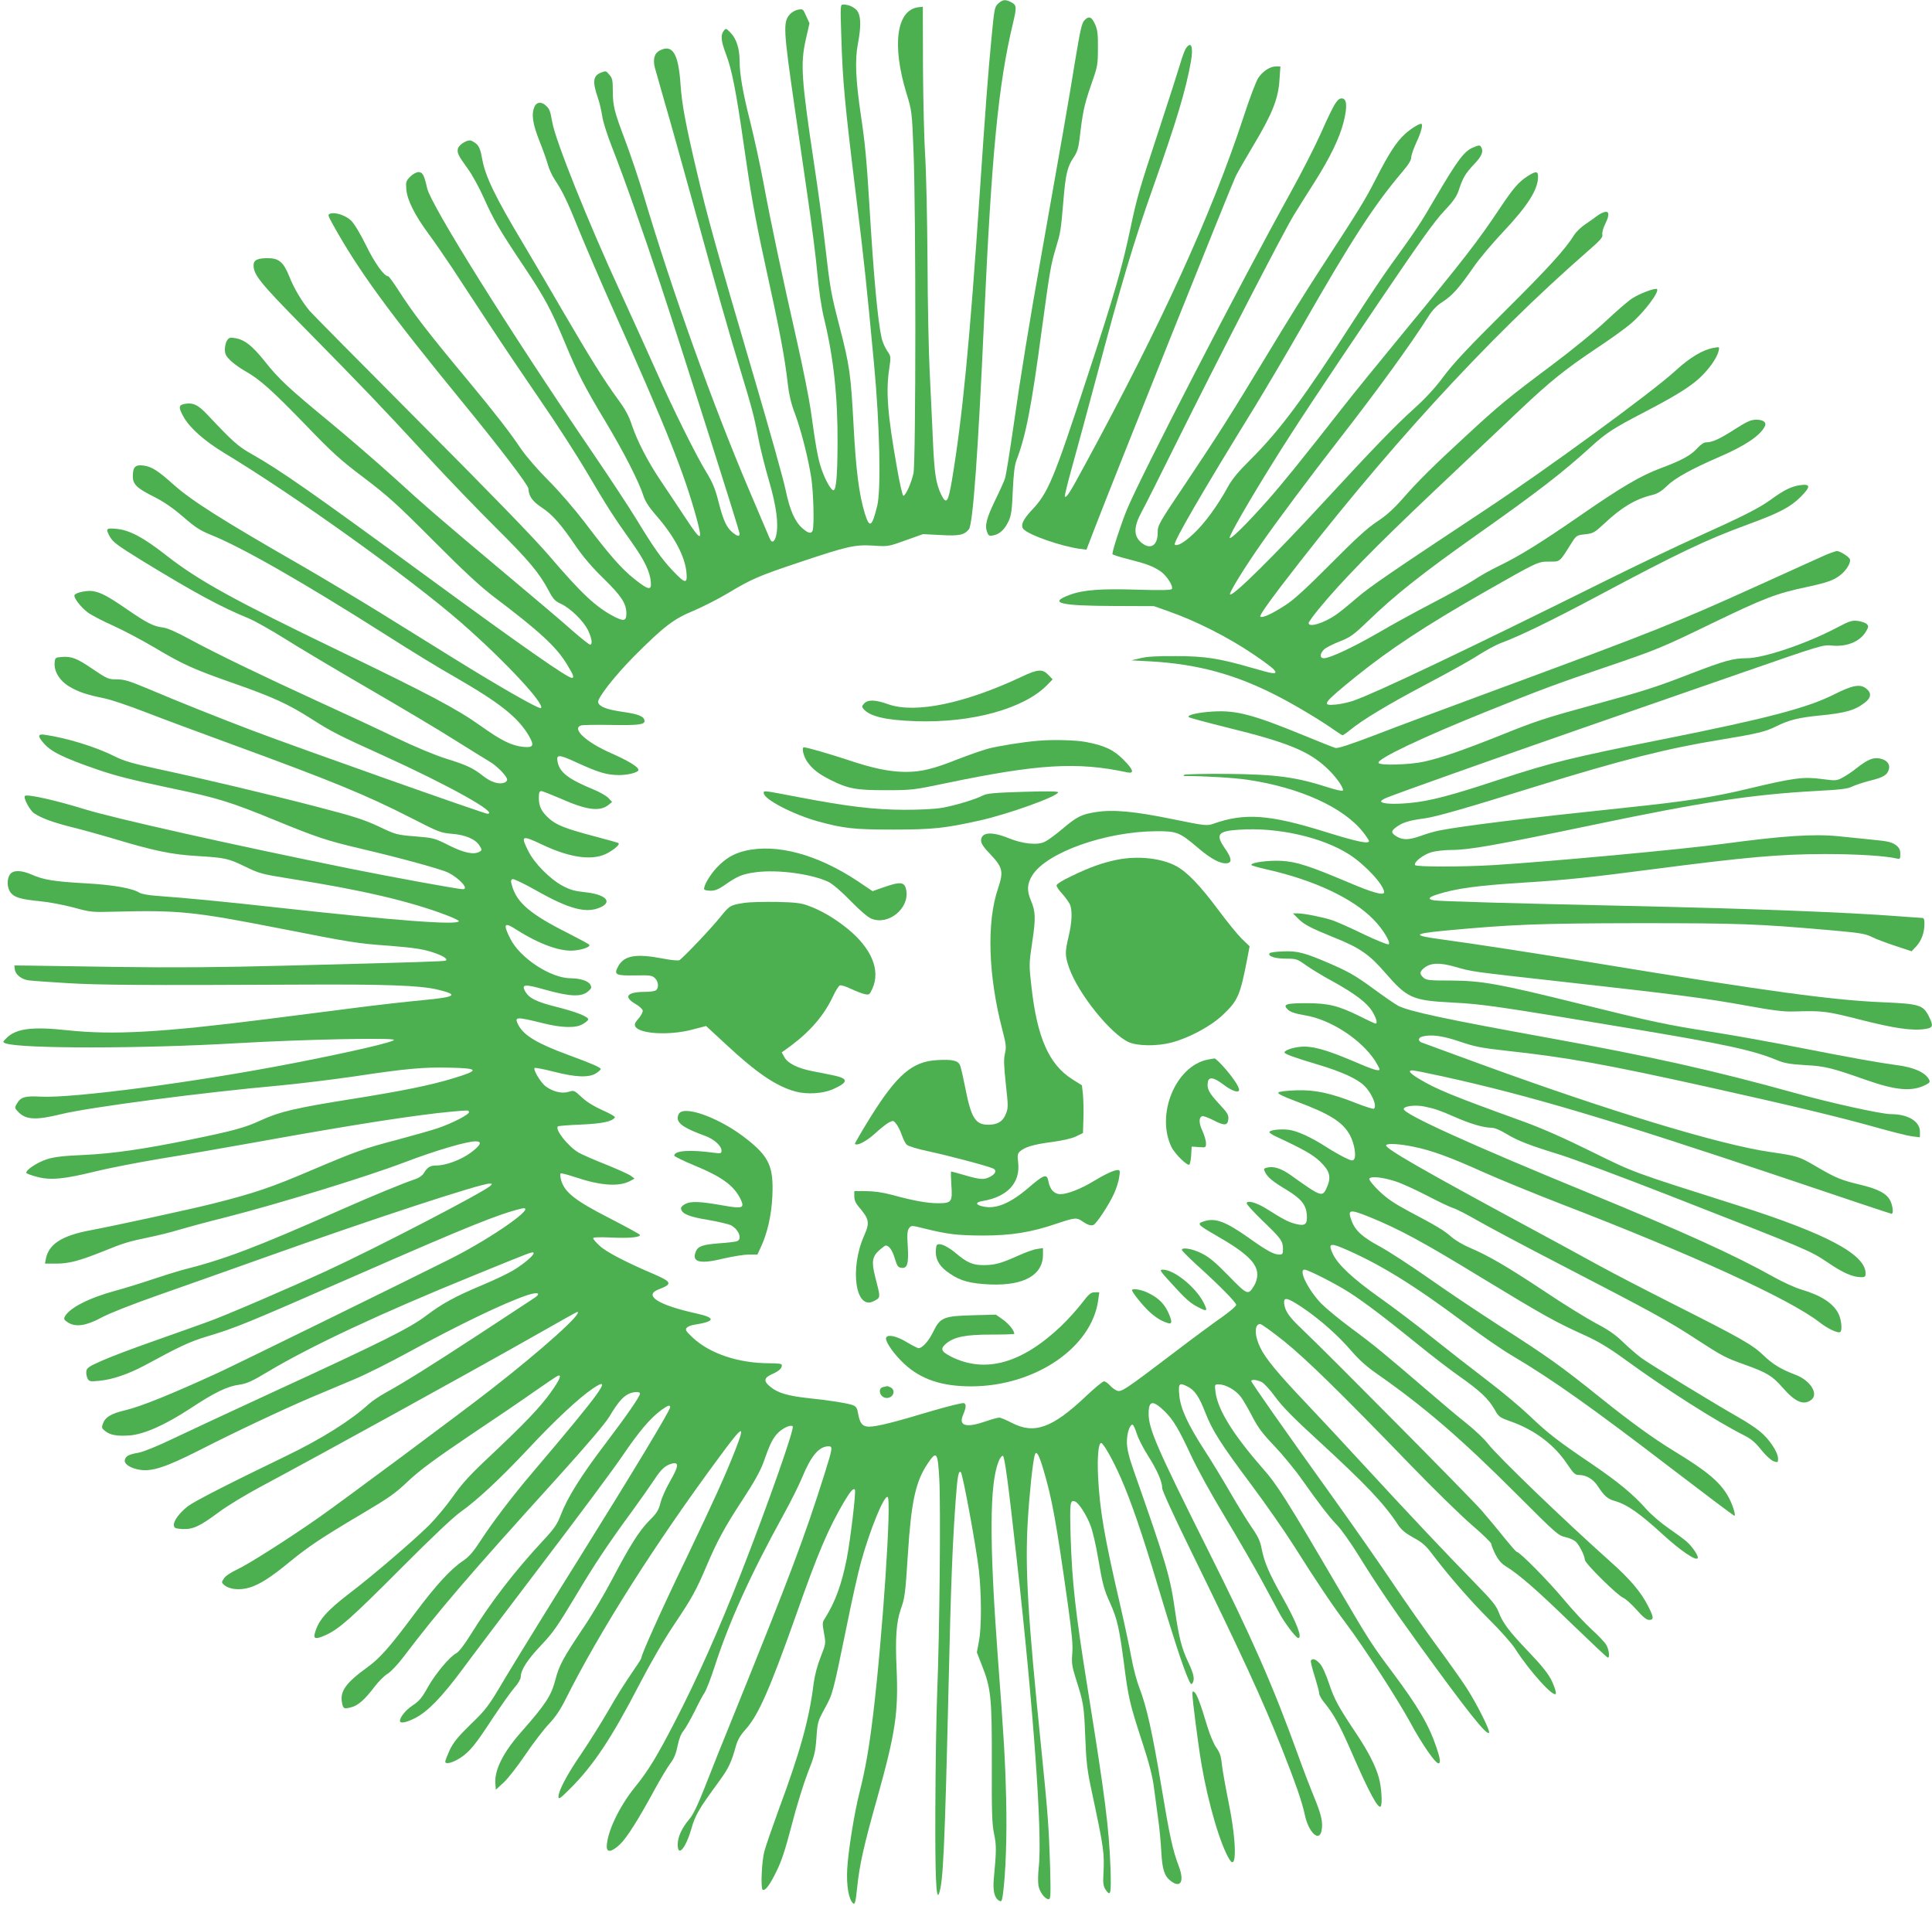
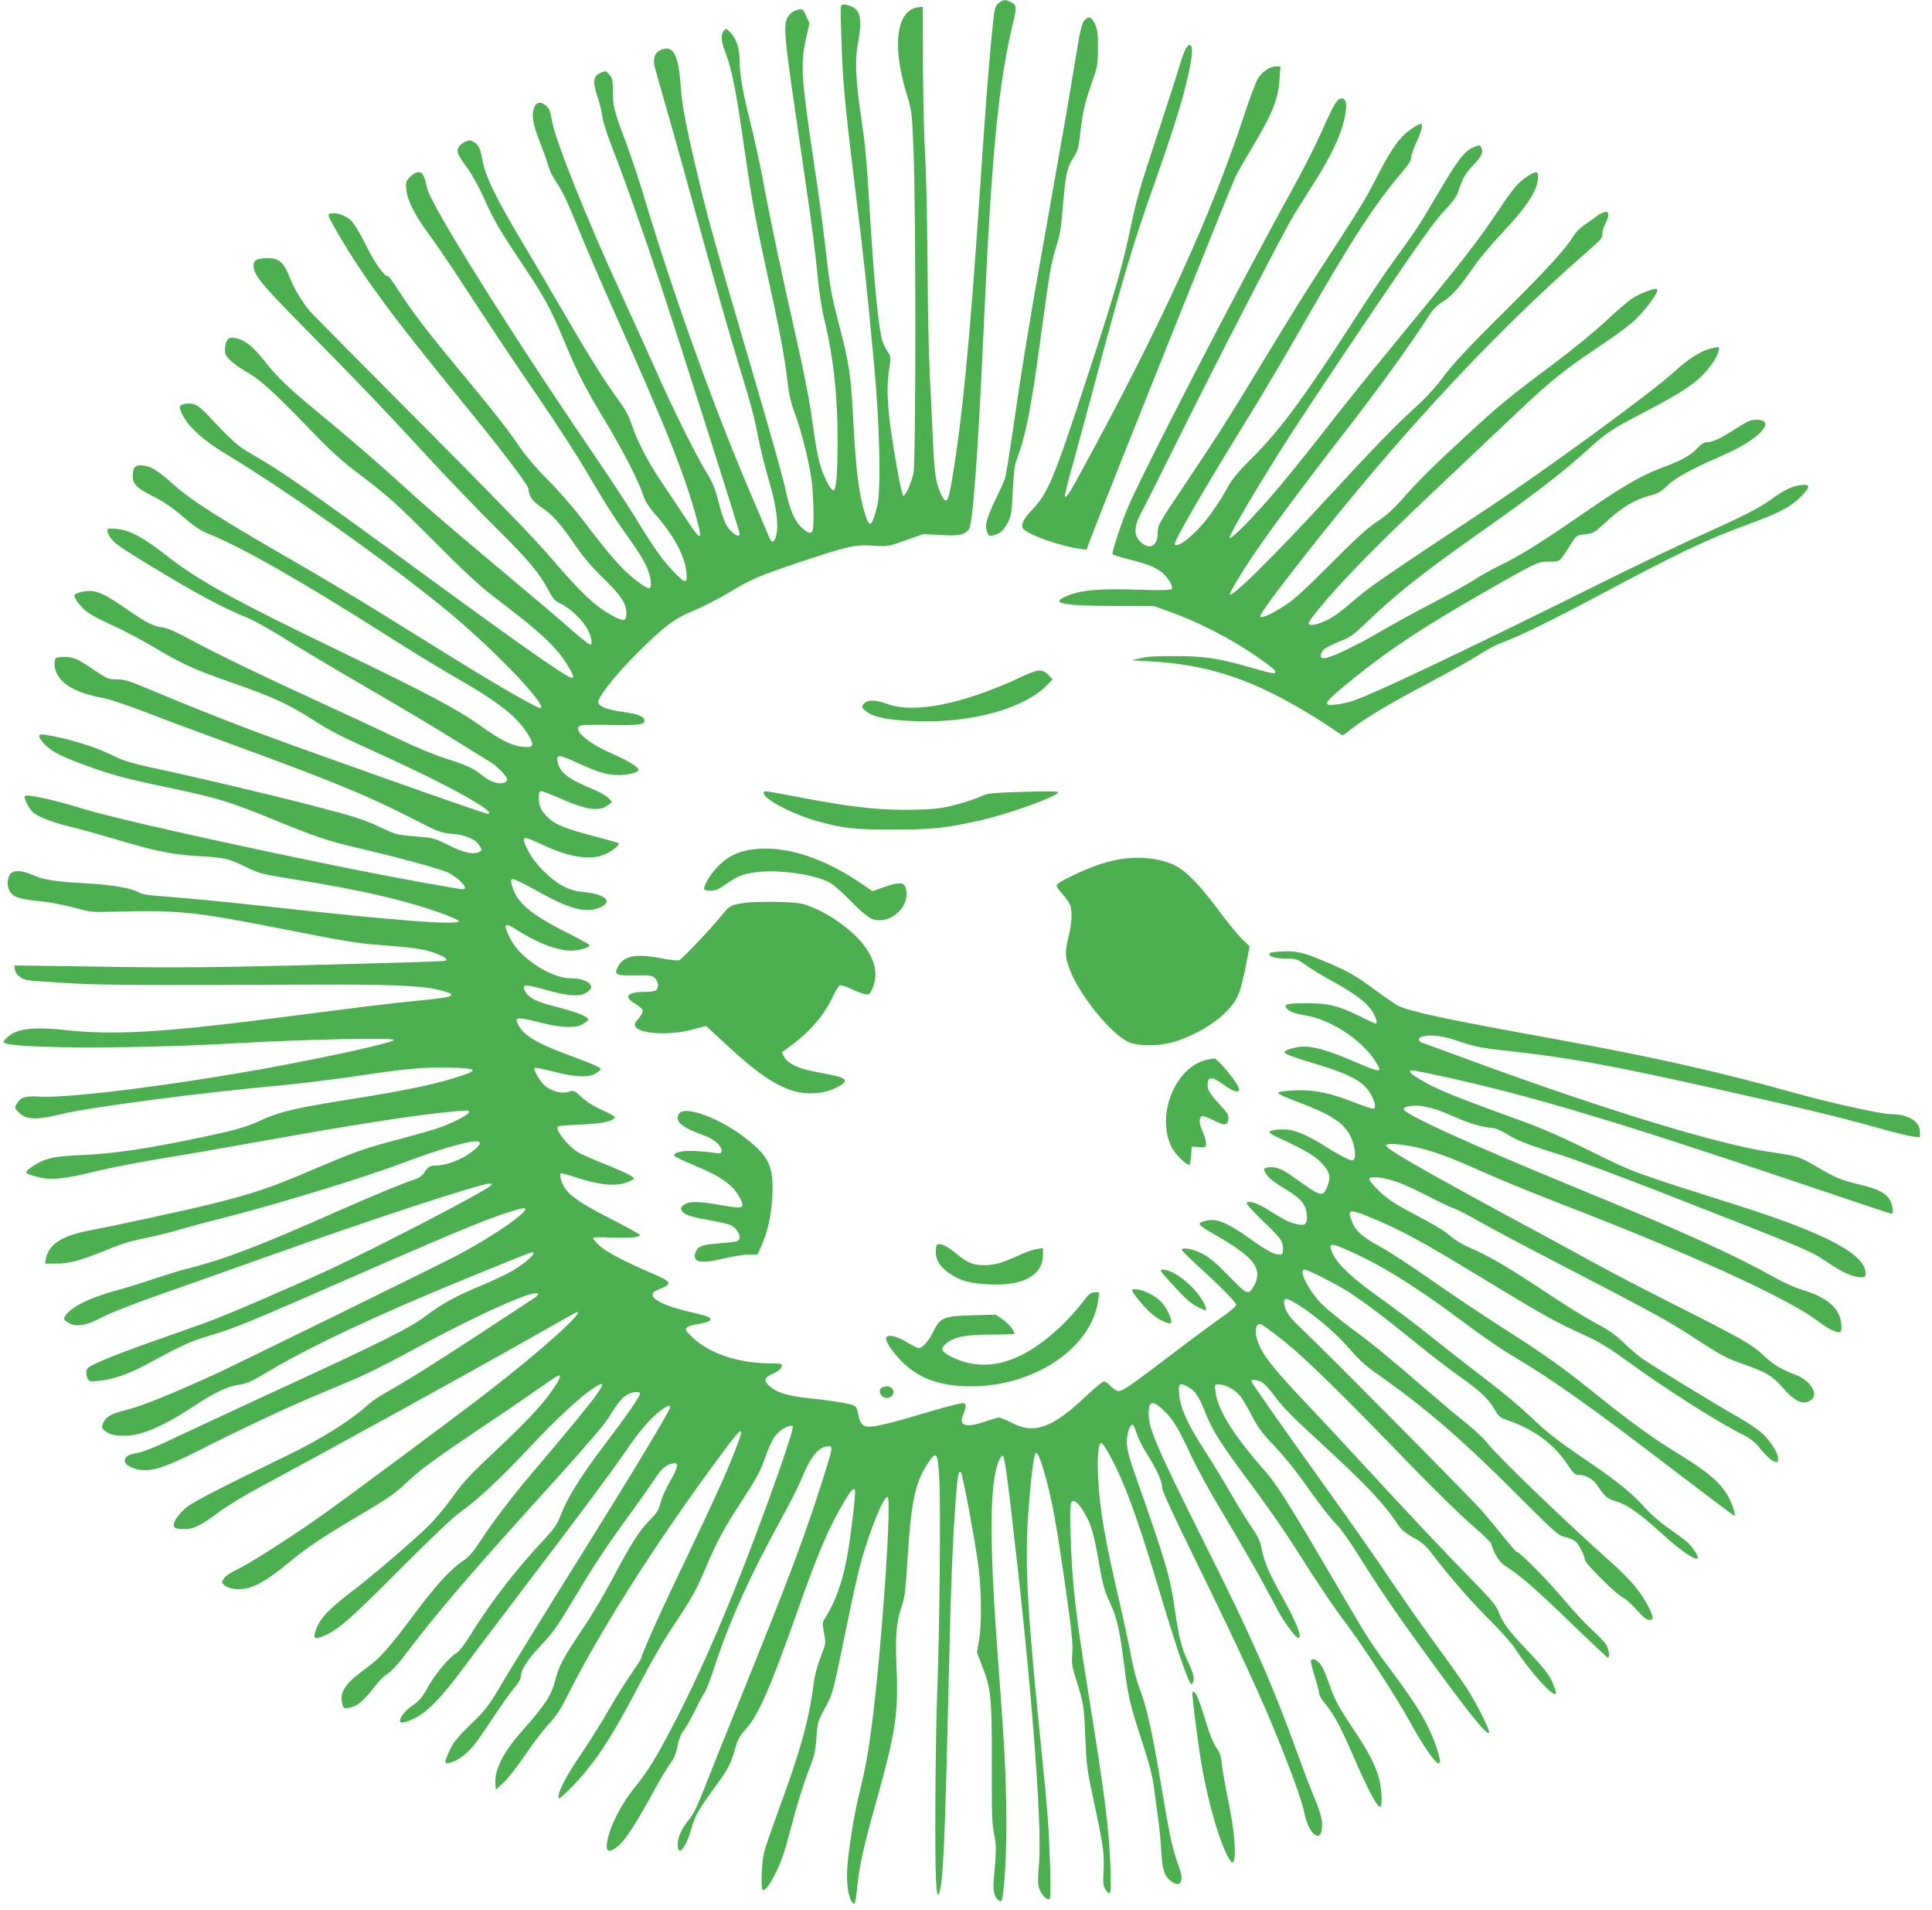
<svg xmlns="http://www.w3.org/2000/svg" version="1.0" width="1280pt" height="1265pt" viewBox="0 0 1280 1265" preserveAspectRatio="xMidYMid meet">
  <g transform="translate(0,1265) scale(0.1,-0.1)" fill="#4caf50" stroke="none">
    <path d="M6615 12628 c-25 -22 -27 -31 -45 -218 -24 -246 -42 -488 -80 -1055 -65 -967 -114 -1473 -183 -1885 -25 -148 -37 -165 -71 -97 -36 75 -46 142 -56 377 -6 129 -15 330 -21 445 -6 116 -13 444 -14 730 -2 286 -9 601 -16 700 -6 99 -13 360 -14 580 l-1 400 -30 -3 c-144 -18 -176 -249 -79 -568 36 -117 37 -123 47 -379 17 -405 16 -2065 0 -2140 -15 -67 -52 -148 -67 -149 -5 0 -25 83 -42 184 -63 355 -75 509 -51 662 11 76 11 78 -15 115 -14 21 -30 58 -36 83 -26 117 -53 411 -81 880 -18 297 -29 415 -56 593 -35 237 -41 370 -20 478 20 106 20 172 1 208 -14 28 -58 51 -98 51 -20 0 -20 -4 -13 -217 9 -295 22 -435 101 -1078 49 -394 68 -577 116 -1090 37 -390 47 -829 21 -935 -35 -142 -51 -152 -82 -52 -39 128 -59 285 -75 587 -18 336 -26 395 -95 660 -56 218 -60 241 -95 545 -14 124 -46 356 -70 515 -86 572 -93 672 -56 835 l24 106 -22 48 c-20 46 -22 48 -53 42 -18 -3 -43 -17 -55 -31 -46 -52 -43 -100 33 -625 25 -168 64 -440 88 -605 24 -165 52 -383 61 -485 11 -117 27 -229 46 -305 62 -256 90 -517 88 -824 -1 -212 -9 -303 -26 -308 -15 -5 -56 67 -82 145 -22 64 -36 142 -70 387 -11 77 -52 282 -91 455 -101 446 -172 781 -220 1040 -23 124 -64 311 -90 415 -47 184 -70 314 -70 402 0 78 -20 143 -56 182 -33 35 -35 35 -49 17 -22 -29 -18 -68 15 -155 38 -98 68 -252 115 -581 48 -338 76 -496 141 -795 99 -449 134 -633 154 -814 7 -62 22 -127 45 -186 43 -115 90 -301 110 -431 15 -99 20 -318 9 -348 -9 -24 -29 -19 -68 15 -50 44 -83 119 -111 253 -13 65 -105 393 -204 729 -261 888 -312 1071 -385 1382 -73 309 -98 442 -107 572 -14 209 -53 273 -139 228 -34 -18 -45 -55 -32 -111 6 -21 35 -124 65 -229 31 -104 117 -413 192 -685 158 -576 236 -847 310 -1090 74 -243 92 -309 119 -451 13 -68 45 -196 71 -284 49 -168 64 -285 48 -359 -10 -46 -29 -57 -43 -24 -5 13 -64 151 -131 308 -246 577 -513 1322 -704 1964 -31 104 -85 264 -119 355 -77 204 -86 239 -86 340 0 69 -3 84 -23 106 -22 27 -23 27 -60 12 -48 -21 -52 -60 -16 -165 11 -31 24 -86 29 -122 5 -36 33 -123 61 -195 83 -211 209 -567 327 -925 149 -452 522 -1626 522 -1645 0 -20 -12 -19 -43 5 -42 33 -64 79 -95 200 -23 92 -40 132 -81 200 -69 112 -225 426 -335 675 -49 110 -153 340 -232 512 -217 470 -433 1009 -455 1133 -14 78 -18 88 -42 110 -29 28 -61 25 -75 -5 -23 -50 -14 -112 32 -229 25 -62 50 -134 57 -160 7 -27 28 -72 47 -100 50 -75 81 -140 162 -340 40 -98 131 -310 202 -470 377 -843 491 -1129 574 -1433 41 -153 30 -152 -73 4 -50 76 -123 185 -162 243 -87 128 -159 268 -195 375 -19 59 -44 105 -92 170 -92 126 -188 280 -357 570 -80 138 -204 349 -276 470 -177 295 -245 436 -265 545 -12 68 -21 90 -41 108 -15 12 -33 22 -41 22 -29 0 -74 -31 -80 -54 -7 -29 2 -46 66 -135 27 -36 74 -122 105 -191 68 -151 102 -210 266 -455 140 -210 179 -283 273 -508 86 -206 128 -287 269 -522 120 -200 220 -395 251 -492 11 -34 37 -74 77 -120 123 -139 197 -276 207 -385 7 -78 -8 -76 -91 12 -73 77 -126 152 -244 346 -44 72 -174 270 -290 440 -549 805 -1068 1635 -1093 1747 -20 88 -30 107 -57 107 -14 0 -38 -13 -55 -30 -28 -29 -30 -35 -26 -85 6 -70 55 -169 148 -295 39 -52 109 -155 158 -228 48 -73 157 -240 243 -370 85 -130 238 -356 338 -502 101 -146 242 -364 313 -485 134 -227 171 -285 301 -468 78 -111 114 -186 119 -253 5 -57 -16 -53 -108 20 -90 72 -164 157 -334 381 -66 86 -166 202 -237 273 -72 72 -147 159 -182 210 -76 113 -172 236 -351 452 -273 328 -362 444 -464 603 -31 48 -60 87 -64 87 -27 0 -90 88 -147 205 -38 78 -78 143 -98 163 -36 35 -104 58 -139 47 -18 -6 -16 -11 18 -73 170 -306 368 -577 863 -1182 241 -294 431 -543 432 -567 2 -49 26 -83 87 -124 72 -47 129 -112 230 -261 46 -67 109 -141 183 -212 117 -115 148 -163 149 -229 0 -49 -16 -54 -76 -24 -123 63 -217 150 -435 405 -103 120 -378 403 -855 882 -386 388 -716 721 -732 740 -52 62 -106 153 -135 228 -38 95 -69 122 -143 122 -69 0 -94 -13 -94 -47 0 -63 43 -117 335 -413 390 -396 506 -517 804 -840 139 -151 349 -369 466 -485 217 -215 288 -300 350 -417 30 -57 43 -70 80 -87 61 -27 149 -112 180 -174 26 -54 33 -97 14 -97 -6 0 -61 44 -123 98 -61 55 -253 217 -426 362 -420 352 -541 456 -760 656 -103 93 -287 252 -410 354 -276 227 -343 289 -437 408 -81 101 -131 141 -193 152 -35 6 -43 4 -55 -14 -8 -11 -15 -38 -15 -60 0 -32 7 -45 39 -76 21 -20 65 -51 97 -69 96 -54 179 -129 398 -355 179 -186 231 -233 389 -352 158 -120 218 -174 457 -414 201 -202 309 -302 399 -371 306 -231 419 -335 488 -451 43 -70 49 -88 31 -88 -29 0 -335 214 -943 659 -780 571 -987 716 -1182 826 -87 49 -124 83 -283 252 -68 73 -100 88 -160 77 -38 -8 -38 -25 -1 -90 41 -71 139 -157 266 -234 477 -288 1229 -827 1570 -1124 286 -250 556 -539 529 -566 -10 -10 -257 130 -589 336 -115 72 -334 207 -485 301 -151 93 -383 232 -515 308 -531 305 -725 428 -845 535 -103 92 -143 118 -197 126 -56 8 -73 -8 -73 -71 0 -53 26 -79 145 -138 61 -31 122 -73 188 -130 79 -69 114 -91 180 -118 206 -82 609 -312 1165 -665 150 -96 352 -220 450 -275 304 -175 423 -269 496 -393 38 -65 30 -80 -39 -73 -76 8 -145 42 -282 140 -156 111 -339 208 -928 492 -705 340 -938 468 -1153 636 -153 120 -244 168 -331 176 -67 6 -71 2 -47 -45 22 -42 49 -62 221 -168 342 -209 517 -304 698 -378 46 -19 157 -82 248 -139 90 -57 337 -204 549 -327 212 -123 468 -275 570 -340 102 -64 206 -128 231 -143 50 -28 119 -99 119 -121 0 -8 -9 -18 -21 -21 -36 -12 -87 5 -137 44 -68 54 -109 73 -247 116 -73 23 -204 77 -335 140 -118 57 -350 165 -515 240 -373 171 -669 314 -845 409 -92 50 -150 76 -183 80 -60 7 -107 31 -237 121 -121 83 -170 110 -222 119 -40 7 -113 -8 -124 -25 -9 -16 42 -83 92 -119 25 -17 99 -56 165 -85 66 -30 186 -93 267 -141 193 -115 264 -147 527 -239 263 -92 363 -138 514 -234 139 -89 183 -111 481 -246 430 -195 771 -385 689 -385 -21 0 -1250 435 -1554 550 -224 85 -492 192 -690 276 -129 54 -161 64 -211 64 -56 0 -63 3 -161 69 -105 72 -140 85 -208 79 -38 -3 -40 -5 -43 -38 -5 -58 34 -120 98 -158 61 -36 115 -54 233 -78 43 -9 162 -49 265 -89 103 -40 363 -137 577 -215 659 -241 890 -335 1191 -489 181 -93 195 -98 269 -104 89 -7 157 -36 183 -80 15 -24 15 -29 2 -37 -38 -24 -103 -11 -205 40 -97 49 -103 50 -225 60 -122 10 -128 12 -240 65 -96 45 -163 67 -406 130 -315 82 -766 189 -1074 255 -152 33 -211 50 -270 80 -126 63 -317 122 -463 143 -46 7 -49 -8 -10 -53 48 -58 131 -99 357 -177 125 -43 233 -70 508 -128 288 -60 380 -89 663 -205 283 -116 346 -137 565 -189 274 -64 546 -139 589 -161 76 -38 140 -110 98 -110 -31 0 -453 77 -747 136 -767 155 -1562 333 -1760 394 -186 58 -382 102 -395 88 -12 -12 32 -95 61 -115 48 -32 122 -60 254 -93 69 -17 184 -49 255 -70 281 -85 399 -110 570 -120 192 -12 204 -15 325 -73 88 -43 109 -48 290 -77 473 -74 794 -149 1038 -242 45 -17 82 -35 82 -39 0 -29 -411 2 -1215 91 -341 38 -593 62 -785 76 -52 3 -104 13 -115 20 -46 30 -174 53 -357 63 -211 12 -279 23 -356 57 -71 31 -125 32 -146 2 -22 -32 -20 -90 5 -121 25 -32 67 -44 198 -57 55 -5 153 -24 218 -41 112 -31 125 -32 263 -28 434 11 528 2 1105 -111 474 -93 507 -99 730 -115 149 -12 212 -21 273 -40 75 -24 113 -47 95 -58 -9 -5 -183 -11 -1048 -33 -459 -12 -750 -14 -1120 -9 -275 4 -543 8 -595 9 l-95 1 3 -25 c4 -36 45 -68 94 -74 24 -3 137 -11 253 -18 210 -13 504 -15 1540 -10 572 3 791 -5 910 -32 149 -35 129 -50 -95 -71 -96 -9 -294 -31 -440 -50 -146 -19 -407 -52 -580 -74 -711 -90 -1028 -108 -1336 -75 -232 25 -338 11 -401 -52 -26 -26 -26 -27 -6 -35 98 -36 903 -36 1533 1 434 25 1040 38 1040 22 0 -14 -287 -81 -680 -157 -645 -125 -1452 -231 -1663 -219 -102 6 -131 -3 -156 -48 -15 -25 -14 -29 9 -52 50 -54 118 -57 285 -16 183 45 927 143 1450 190 127 12 348 39 492 60 344 52 459 62 630 58 201 -4 204 -17 18 -73 -146 -44 -333 -82 -660 -134 -378 -60 -483 -85 -605 -141 -107 -50 -186 -71 -480 -131 -301 -61 -501 -90 -690 -99 -140 -6 -201 -13 -250 -29 -64 -20 -145 -75 -135 -91 3 -4 34 -16 70 -25 87 -24 178 -16 384 35 89 22 284 60 434 85 150 24 436 74 637 110 648 117 1064 181 1295 202 114 10 108 10 112 -3 5 -15 -112 -75 -207 -107 -41 -14 -161 -48 -266 -76 -222 -58 -279 -79 -560 -198 -275 -118 -390 -157 -669 -227 -134 -34 -660 -148 -805 -175 -188 -35 -277 -91 -296 -189 l-6 -32 75 0 c83 0 152 18 312 82 132 54 169 65 305 93 63 13 151 35 195 49 44 13 186 52 315 84 345 88 934 269 1180 363 208 79 412 139 471 139 46 0 35 -25 -32 -75 -65 -48 -165 -85 -228 -85 -41 0 -59 -11 -84 -52 -9 -15 -33 -31 -54 -38 -74 -24 -281 -109 -498 -205 -564 -250 -768 -327 -1050 -398 -33 -9 -121 -36 -195 -61 -74 -25 -187 -60 -250 -77 -170 -46 -300 -113 -330 -169 -9 -17 -6 -23 22 -41 51 -31 119 -21 221 34 47 26 202 87 367 145 157 55 490 173 740 262 695 248 1404 480 1463 480 19 0 19 -2 7 -14 -44 -42 -753 -410 -1082 -562 -259 -119 -681 -301 -798 -342 -63 -23 -224 -80 -357 -127 -134 -47 -287 -105 -340 -129 -84 -37 -98 -47 -101 -69 -2 -14 2 -36 8 -48 11 -20 17 -21 79 -15 86 8 191 44 300 102 234 127 295 155 401 188 212 64 247 79 1032 422 700 307 917 394 1061 428 123 29 -186 -190 -468 -332 -257 -129 -1433 -706 -1540 -755 -312 -143 -510 -223 -614 -248 -95 -22 -134 -46 -149 -89 -10 -26 -8 -32 15 -49 33 -27 79 -35 162 -29 94 7 235 69 401 178 162 107 245 147 325 158 49 7 84 22 190 86 288 172 750 388 1355 634 397 162 398 163 405 153 7 -12 -60 -70 -132 -114 -34 -21 -126 -65 -205 -98 -186 -78 -267 -123 -375 -204 -106 -81 -292 -174 -1008 -503 -275 -127 -576 -267 -670 -312 -97 -47 -193 -86 -225 -92 -68 -12 -86 -22 -93 -48 -7 -27 39 -57 102 -66 80 -12 172 19 386 127 255 130 551 269 745 352 85 36 216 91 290 122 74 31 236 112 360 180 328 179 631 325 780 375 80 27 101 13 39 -25 -23 -15 -185 -121 -358 -235 -321 -210 -490 -315 -616 -385 -38 -21 -88 -54 -110 -74 -122 -111 -314 -232 -555 -348 -371 -179 -600 -296 -645 -330 -58 -45 -97 -99 -93 -128 3 -17 11 -20 55 -23 70 -4 117 18 242 111 56 42 180 117 283 172 408 218 1368 747 1790 986 163 93 299 169 302 169 46 0 -232 -250 -574 -516 -180 -141 -1001 -751 -1145 -851 -202 -141 -465 -308 -538 -341 -38 -18 -73 -41 -83 -57 -18 -27 -17 -28 4 -46 34 -27 101 -34 164 -15 66 19 143 68 268 171 123 101 218 164 475 316 181 107 224 137 310 219 78 73 170 141 405 300 168 112 365 246 438 298 73 51 140 96 148 99 28 11 13 -26 -47 -110 -69 -97 -173 -206 -407 -426 -128 -120 -181 -178 -242 -265 -43 -61 -116 -148 -161 -193 -111 -108 -375 -334 -521 -445 -157 -120 -211 -183 -233 -270 -9 -35 10 -37 74 -8 88 40 172 115 491 435 205 206 353 346 400 379 110 78 263 220 448 417 176 189 339 341 430 402 138 93 56 -20 -396 -552 -142 -167 -268 -333 -352 -462 -44 -68 -72 -100 -111 -127 -83 -55 -181 -162 -319 -347 -168 -225 -231 -297 -315 -358 -144 -104 -184 -160 -169 -236 8 -40 12 -42 60 -30 47 12 90 50 156 137 26 34 65 73 87 86 22 14 68 63 102 108 233 307 434 542 1030 1199 192 213 310 351 337 397 52 87 86 128 123 147 33 17 79 20 79 4 0 -19 -84 -140 -230 -333 -162 -213 -251 -357 -294 -469 -25 -65 -42 -90 -120 -174 -187 -201 -343 -404 -475 -616 -41 -67 -81 -119 -97 -127 -46 -25 -138 -135 -189 -225 -38 -69 -58 -93 -99 -120 -47 -31 -86 -78 -86 -104 0 -19 39 -12 101 19 83 43 175 137 313 323 64 87 304 404 533 705 229 301 468 621 529 712 112 164 184 248 258 302 42 30 56 34 56 17 0 -21 -241 -421 -605 -1004 -200 -319 -417 -672 -485 -785 -115 -195 -127 -210 -231 -311 -85 -83 -115 -120 -139 -170 -16 -35 -30 -70 -30 -78 0 -21 54 -6 104 28 61 42 96 85 211 261 57 85 121 176 144 202 23 25 41 57 41 70 1 47 43 113 133 208 79 83 110 127 225 319 133 223 217 349 387 581 50 69 112 157 138 196 48 74 75 98 121 110 45 11 42 -19 -12 -113 -28 -48 -58 -114 -66 -147 -12 -49 -24 -68 -73 -117 -68 -68 -129 -165 -252 -399 -48 -91 -132 -233 -188 -315 -133 -199 -158 -245 -183 -340 -29 -109 -62 -160 -229 -350 -118 -134 -176 -250 -169 -339 l3 -41 53 49 c29 27 94 111 144 185 51 75 120 165 154 201 43 45 76 94 109 160 226 452 594 1033 1023 1612 157 213 172 219 103 42 -65 -166 -141 -333 -324 -716 -163 -337 -297 -636 -297 -657 0 -5 -16 -33 -37 -62 -86 -127 -114 -171 -188 -299 -43 -74 -120 -197 -172 -274 -96 -140 -153 -247 -153 -288 0 -19 13 -10 75 52 156 155 276 335 465 700 71 137 159 289 227 390 118 176 146 227 213 385 70 165 122 261 238 438 75 114 119 193 138 245 42 118 58 154 89 191 32 37 92 68 107 53 13 -13 -163 -514 -342 -972 -151 -384 -290 -697 -439 -985 -121 -234 -176 -324 -266 -435 -105 -130 -184 -299 -185 -392 0 -41 32 -36 86 14 46 43 121 161 236 373 35 64 79 137 98 163 26 34 39 66 49 117 9 45 23 81 39 100 13 16 46 74 73 127 26 54 56 111 67 126 10 15 40 90 65 168 99 305 237 609 457 1009 49 88 105 201 125 250 59 143 112 205 175 205 28 0 26 -13 -26 -179 -134 -425 -227 -671 -599 -1591 -71 -173 -158 -392 -195 -487 -48 -122 -78 -184 -104 -214 -49 -58 -76 -117 -76 -167 0 -85 52 -27 89 100 28 97 47 130 186 320 63 87 80 123 110 231 12 42 29 72 65 112 84 93 159 263 334 757 146 415 214 573 318 750 43 72 63 94 72 80 8 -13 -29 -327 -54 -456 -34 -172 -76 -287 -146 -398 -16 -23 -16 -33 -5 -95 13 -69 13 -69 -22 -159 -23 -58 -39 -120 -47 -179 -28 -229 -88 -448 -231 -832 -43 -118 -86 -242 -95 -276 -17 -63 -25 -239 -12 -253 15 -14 48 29 92 120 34 68 59 145 101 306 30 118 78 272 105 343 45 113 52 139 59 235 7 103 9 111 55 195 54 98 54 100 147 553 32 160 74 347 93 416 59 214 154 447 177 432 27 -16 -34 -923 -96 -1439 -27 -224 -51 -361 -90 -516 -35 -137 -75 -387 -82 -509 -6 -110 10 -204 40 -228 11 -9 16 10 26 106 15 148 44 278 132 589 122 436 142 569 129 863 -9 201 -2 305 28 391 27 76 30 101 47 365 22 347 51 480 130 598 60 90 68 80 78 -99 10 -179 2 -1028 -14 -1420 -6 -154 -11 -494 -12 -755 -2 -459 5 -622 24 -573 28 75 38 297 64 1393 15 661 26 933 47 1217 11 155 19 196 34 181 13 -14 99 -478 119 -646 18 -158 19 -384 0 -477 l-13 -70 33 -85 c61 -153 67 -217 66 -652 -1 -322 1 -399 15 -465 16 -77 16 -108 -2 -300 -7 -78 5 -126 36 -143 15 -8 18 -3 24 38 19 137 28 390 22 632 -6 260 -15 412 -56 955 -56 759 -54 1134 6 1285 9 23 22 39 28 37 12 -4 34 -165 90 -667 113 -1001 173 -1844 148 -2057 -5 -45 -6 -100 -2 -123 8 -43 43 -90 68 -90 13 0 14 29 9 222 -8 253 -15 352 -58 773 -90 887 -108 1188 -90 1507 11 184 33 394 47 442 10 31 28 0 57 -99 57 -192 85 -344 162 -893 27 -194 34 -270 29 -325 -5 -63 -2 -84 24 -167 50 -157 54 -176 62 -384 7 -174 13 -224 45 -371 80 -376 83 -400 75 -547 -3 -50 1 -72 13 -92 36 -54 40 -34 34 147 -10 260 -34 455 -151 1182 -82 511 -103 703 -113 1011 -6 224 -4 241 30 228 24 -9 76 -89 102 -159 14 -36 36 -130 49 -209 31 -180 39 -213 82 -307 46 -103 59 -162 89 -386 30 -238 40 -279 121 -527 46 -140 70 -232 79 -305 8 -59 21 -155 29 -216 9 -60 17 -156 20 -212 6 -113 20 -159 61 -191 66 -52 93 -6 56 93 -42 111 -61 198 -117 534 -59 355 -98 530 -145 650 -16 40 -41 132 -54 205 -13 72 -47 230 -75 351 -103 443 -134 623 -145 845 -6 128 2 220 20 222 14 1 77 -109 131 -232 66 -150 142 -370 245 -715 95 -316 163 -527 199 -610 16 -38 23 -46 30 -35 17 27 10 60 -29 143 -41 86 -61 163 -86 337 -32 228 -59 318 -276 935 -30 86 -42 137 -43 180 -1 59 19 121 38 118 5 -1 17 -27 27 -58 9 -31 43 -97 74 -146 62 -98 95 -173 95 -217 0 -16 80 -190 184 -402 348 -711 476 -990 606 -1315 94 -238 136 -358 155 -447 25 -117 96 -183 111 -103 10 54 -1 103 -51 225 -25 60 -72 183 -104 272 -167 462 -305 777 -604 1373 -334 668 -387 791 -387 891 0 89 28 92 109 13 55 -55 91 -116 167 -279 41 -90 138 -266 231 -420 88 -146 197 -335 243 -420 46 -85 98 -182 116 -215 36 -67 111 -165 125 -165 29 0 -9 100 -102 266 -92 164 -122 234 -140 324 -9 50 -24 82 -64 140 -29 41 -94 147 -145 235 -51 88 -128 215 -172 282 -109 169 -158 275 -165 363 -7 78 0 84 56 55 46 -23 76 -67 115 -168 47 -122 104 -211 308 -484 91 -122 217 -302 279 -400 156 -247 260 -401 345 -514 120 -159 346 -508 429 -661 73 -136 164 -268 185 -268 16 0 12 32 -14 108 -51 149 -119 265 -292 497 -132 176 -158 216 -340 527 -366 625 -421 712 -521 825 -195 223 -296 387 -310 503 -6 50 -6 50 22 50 46 0 114 -39 147 -84 16 -22 50 -81 76 -131 36 -70 68 -113 147 -195 55 -58 138 -159 184 -225 112 -158 174 -239 232 -300 26 -27 87 -113 135 -190 131 -211 230 -356 417 -615 306 -422 435 -585 452 -568 11 10 -83 197 -152 303 -33 50 -122 176 -199 280 -77 105 -208 291 -291 415 -83 124 -256 371 -384 550 -337 470 -549 773 -549 782 0 13 39 9 70 -7 15 -8 56 -52 89 -98 44 -61 120 -139 280 -285 323 -297 440 -420 534 -563 23 -34 49 -55 101 -84 56 -30 81 -51 121 -104 116 -153 257 -314 380 -437 73 -72 149 -158 170 -190 97 -153 266 -339 273 -301 2 10 -10 46 -26 81 -23 48 -60 95 -150 190 -134 140 -176 195 -204 270 -15 40 -47 79 -147 181 -201 205 -467 488 -736 780 -137 149 -313 338 -391 420 -190 200 -271 298 -305 370 -39 80 -39 155 0 155 9 0 79 -51 156 -112 147 -118 373 -339 844 -826 150 -155 331 -332 402 -393 71 -61 129 -117 129 -125 0 -7 12 -38 26 -67 19 -37 39 -62 69 -81 92 -57 203 -154 432 -376 131 -126 241 -230 245 -230 15 0 8 55 -11 86 -10 17 -53 62 -95 100 -42 38 -126 128 -186 200 -101 121 -291 314 -310 314 -5 0 -41 42 -82 92 -40 51 -109 133 -152 183 -77 88 -1022 1042 -1189 1200 -87 82 -113 120 -119 170 -5 46 19 41 115 -22 118 -79 241 -187 329 -290 50 -58 103 -106 168 -151 314 -219 563 -433 933 -804 253 -253 271 -269 316 -279 27 -5 59 -20 71 -31 24 -23 59 -93 60 -120 0 -23 216 -236 255 -252 16 -7 56 -43 88 -79 42 -48 66 -67 83 -67 32 0 31 17 -5 88 -49 97 -119 180 -255 301 -307 274 -741 692 -808 778 -22 29 -83 87 -136 130 -54 42 -176 145 -272 228 -282 242 -347 296 -495 405 -77 57 -167 131 -201 165 -87 91 -154 225 -111 225 23 0 210 -95 298 -152 104 -67 247 -176 455 -345 87 -71 211 -166 275 -211 135 -95 190 -147 231 -218 27 -49 33 -53 106 -79 161 -57 291 -155 378 -287 40 -59 50 -68 76 -68 47 0 94 -28 123 -73 45 -68 65 -86 119 -101 76 -22 159 -80 307 -215 123 -113 229 -185 237 -161 5 15 -35 75 -74 109 -19 17 -74 57 -122 90 -48 33 -113 89 -146 126 -83 95 -187 180 -360 298 -225 152 -291 203 -411 318 -61 58 -186 163 -280 234 -93 71 -259 200 -368 287 -108 87 -266 206 -350 265 -173 123 -273 216 -306 286 -32 67 -20 75 60 42 241 -102 464 -238 818 -502 106 -79 243 -174 305 -210 275 -163 526 -341 1090 -773 208 -159 382 -290 387 -290 12 0 -15 84 -45 134 -54 92 -139 163 -356 295 -142 87 -285 191 -485 351 -266 214 -354 276 -676 482 -124 80 -330 217 -456 306 -127 89 -275 185 -329 214 -117 63 -165 106 -189 171 -29 76 -15 79 113 28 201 -82 349 -161 742 -401 418 -254 495 -297 688 -384 92 -42 159 -82 265 -159 269 -196 606 -411 795 -506 44 -22 73 -47 111 -95 30 -37 64 -68 81 -75 29 -9 30 -9 30 17 0 43 -59 132 -122 182 -31 25 -92 65 -135 89 -150 85 -592 354 -650 397 -32 24 -87 72 -123 107 -47 46 -95 79 -175 121 -60 32 -214 126 -340 211 -249 165 -376 239 -497 290 -43 18 -97 50 -122 72 -49 43 -95 71 -281 169 -99 53 -146 85 -199 136 -38 36 -66 72 -64 80 7 19 88 11 176 -18 40 -13 132 -55 205 -93 73 -38 150 -75 172 -82 22 -6 99 -46 170 -87 72 -41 308 -167 525 -279 639 -331 729 -380 925 -508 166 -108 190 -120 314 -164 146 -52 184 -75 250 -151 84 -96 138 -120 189 -84 54 38 -2 130 -103 168 -95 36 -150 69 -211 128 -74 71 -148 113 -594 338 -184 93 -414 212 -510 265 -96 53 -296 162 -445 242 -704 380 -959 526 -952 547 5 14 88 10 183 -10 116 -23 247 -71 459 -167 110 -49 340 -143 510 -209 873 -336 1521 -632 1719 -786 56 -44 123 -75 138 -65 15 9 8 84 -12 122 -35 69 -115 121 -248 160 -40 12 -121 49 -180 82 -261 146 -591 296 -1229 558 -785 322 -1223 521 -1223 555 0 19 74 29 135 17 72 -15 99 -24 202 -69 101 -45 193 -72 244 -72 21 0 57 -15 98 -40 78 -47 153 -76 361 -140 85 -27 403 -145 705 -263 936 -366 944 -369 1062 -448 102 -70 168 -99 225 -99 23 0 28 4 28 25 0 126 -258 263 -845 450 -713 226 -682 215 -971 357 -184 91 -329 155 -459 202 -462 167 -570 211 -687 282 -59 36 -72 54 -40 54 10 0 101 -18 201 -40 577 -127 1115 -287 2266 -674 384 -130 703 -236 707 -236 14 0 9 50 -8 86 -23 48 -81 79 -205 108 -121 29 -158 44 -289 121 -111 65 -122 68 -300 94 -334 48 -1062 269 -1925 584 -203 75 -378 138 -387 142 -25 10 -22 32 5 39 59 16 136 5 248 -33 99 -34 140 -42 309 -61 396 -43 650 -88 1335 -240 576 -128 866 -198 1120 -269 99 -28 204 -54 233 -58 l52 -6 0 37 c0 68 -79 116 -191 116 -64 0 -399 74 -636 140 -542 150 -940 239 -1632 365 -679 123 -923 175 -998 213 -21 11 -96 63 -168 116 -104 76 -157 108 -265 155 -180 79 -233 94 -330 89 -43 -1 -82 -7 -87 -11 -19 -19 32 -37 105 -37 71 0 76 -2 135 -44 34 -24 112 -72 174 -105 148 -82 227 -141 263 -198 28 -44 39 -83 23 -83 -3 0 -52 22 -107 50 -141 69 -205 85 -353 85 -135 0 -157 -8 -120 -43 17 -16 48 -26 111 -37 171 -27 376 -161 468 -304 15 -25 28 -49 28 -53 0 -17 -38 -6 -184 57 -177 75 -269 99 -343 91 -54 -6 -103 -24 -103 -37 0 -10 62 -33 216 -79 162 -48 265 -95 313 -142 50 -49 87 -137 63 -152 -5 -3 -55 13 -112 35 -173 69 -277 91 -402 87 -59 -2 -112 -8 -118 -14 -8 -8 25 -24 117 -59 223 -83 309 -137 356 -223 30 -55 44 -138 28 -161 -8 -12 -18 -10 -63 12 -30 15 -83 45 -117 67 -105 68 -200 111 -257 117 -57 6 -124 -3 -124 -16 0 -5 21 -19 48 -31 182 -85 241 -119 289 -165 64 -62 74 -101 44 -170 -30 -67 -35 -65 -238 80 -65 46 -115 62 -158 51 -24 -6 -25 -8 -11 -35 17 -31 52 -60 141 -113 95 -58 127 -97 133 -162 5 -67 -10 -80 -78 -62 -45 12 -78 29 -189 99 -66 42 -131 59 -131 36 0 -8 49 -61 109 -119 119 -114 131 -131 131 -184 0 -32 -3 -36 -25 -36 -35 0 -83 26 -195 106 -161 114 -228 139 -304 114 -48 -15 -41 -23 77 -91 203 -116 277 -185 277 -262 0 -23 -9 -54 -21 -73 -40 -65 -43 -64 -169 65 -89 91 -130 125 -179 149 -61 31 -131 42 -131 23 0 -5 44 -49 97 -98 152 -137 263 -250 263 -266 0 -9 -42 -44 -92 -80 -51 -35 -196 -142 -323 -239 -325 -247 -347 -261 -376 -249 -13 5 -34 21 -46 35 -13 14 -30 26 -39 26 -9 0 -63 -45 -121 -100 -221 -209 -341 -252 -489 -175 -37 19 -74 35 -84 35 -9 0 -50 -11 -90 -25 -128 -44 -179 -31 -151 39 23 55 24 75 7 82 -9 3 -107 -21 -219 -54 -239 -72 -358 -102 -409 -102 -44 0 -62 22 -73 88 -6 34 -12 45 -33 54 -35 13 -158 33 -297 47 -133 14 -203 35 -250 74 -47 38 -45 59 6 83 48 21 69 39 69 60 0 11 -18 14 -82 14 -206 0 -396 64 -510 171 -43 41 -49 50 -39 63 7 9 29 18 50 21 141 22 146 46 14 75 -254 56 -353 120 -248 160 92 35 87 48 -32 100 -188 80 -318 148 -360 188 -24 21 -43 44 -43 50 0 7 38 8 118 5 120 -6 192 1 192 17 0 4 -91 54 -202 111 -225 115 -295 170 -319 247 -7 23 -9 45 -5 49 3 4 48 -8 99 -25 164 -55 285 -64 359 -26 l32 17 -22 17 c-12 10 -86 43 -164 75 -79 31 -161 67 -184 80 -70 41 -159 153 -138 174 3 3 72 9 152 12 141 6 209 20 226 48 3 5 -34 26 -82 47 -56 25 -105 55 -138 86 -49 46 -51 47 -87 36 -44 -14 -105 1 -153 37 -32 25 -83 109 -72 121 4 3 62 -8 128 -25 145 -37 230 -40 278 -11 17 11 32 24 32 29 0 10 -61 37 -217 94 -206 76 -292 128 -329 198 -28 55 -17 56 161 12 127 -32 219 -34 265 -7 18 10 35 24 37 30 6 18 -77 51 -212 85 -132 33 -179 57 -205 101 -27 49 -5 51 126 14 169 -48 246 -51 290 -13 23 20 25 26 15 45 -13 24 -67 42 -129 42 -133 0 -337 134 -401 262 -50 99 -41 113 39 61 157 -100 301 -151 393 -138 56 7 99 24 91 37 -3 5 -65 38 -137 75 -252 126 -344 204 -375 317 -9 30 -8 38 4 43 7 3 78 -31 156 -75 221 -125 333 -154 426 -112 83 37 33 86 -101 100 -68 7 -100 16 -149 42 -83 44 -187 149 -227 229 -53 105 -46 109 90 45 193 -92 345 -110 441 -53 45 26 75 54 66 62 -2 3 -72 22 -154 44 -195 51 -258 76 -306 119 -51 46 -68 80 -68 137 0 34 4 45 16 45 8 0 66 -23 129 -50 171 -76 259 -88 317 -41 l23 19 -24 26 c-13 14 -58 40 -100 57 -164 68 -221 111 -236 179 -12 55 5 55 126 -1 147 -67 199 -82 279 -83 63 0 130 18 130 34 0 20 -68 61 -181 111 -165 72 -264 163 -199 184 10 3 99 5 197 3 178 -3 223 2 223 26 0 30 -39 46 -146 61 -103 15 -152 33 -161 62 -9 25 110 177 241 309 195 195 260 245 392 299 59 25 162 77 227 116 158 95 206 115 469 203 325 109 371 119 493 112 99 -7 101 -6 215 35 l115 41 117 -6 c123 -7 156 0 187 38 27 32 61 508 101 1391 50 1096 94 1556 191 1960 26 109 25 121 -11 140 -39 20 -54 19 -85 -7z" />
    <path d="M7186 12517 c-19 -19 -28 -59 -65 -282 -37 -232 -92 -544 -220 -1265 -78 -434 -142 -828 -186 -1140 -25 -173 -50 -331 -57 -350 -6 -19 -35 -83 -64 -142 -57 -118 -71 -169 -54 -212 9 -25 14 -28 42 -22 42 8 76 41 101 96 17 36 22 75 27 200 5 108 12 169 24 200 64 168 100 357 170 880 52 381 57 410 90 523 33 109 34 116 51 314 15 183 27 231 70 293 20 30 30 59 37 117 21 180 31 228 75 355 45 128 47 138 47 248 1 92 -3 124 -18 157 -23 52 -41 59 -70 30z" />
    <path d="M7856 12328 c-8 -13 -24 -57 -36 -98 -12 -41 -75 -237 -140 -435 -133 -404 -147 -451 -190 -655 -55 -261 -106 -437 -286 -985 -224 -685 -260 -771 -370 -886 -58 -62 -75 -102 -52 -125 40 -40 244 -111 369 -129 l47 -6 57 148 c121 315 909 2281 932 2326 13 27 69 123 123 214 120 201 160 302 167 426 l6 87 -29 0 c-40 0 -88 -32 -118 -77 -14 -21 -59 -139 -99 -263 -213 -646 -543 -1368 -1055 -2310 -93 -172 -116 -209 -127 -199 -3 3 19 93 49 200 30 107 104 381 165 609 158 595 244 883 369 1235 159 449 219 650 253 842 16 96 0 134 -35 81z" />
    <path d="M8845 11962 c-14 -21 -56 -108 -93 -193 -38 -85 -129 -264 -204 -399 -333 -601 -995 -1883 -1082 -2096 -39 -95 -96 -270 -96 -294 0 -4 48 -20 106 -34 122 -31 164 -47 215 -82 39 -27 84 -98 73 -115 -5 -8 -67 -10 -228 -5 -242 8 -361 -1 -451 -35 -142 -53 -63 -72 300 -73 l260 -1 91 -32 c189 -66 404 -175 574 -291 101 -69 140 -100 140 -114 0 -14 -27 -9 -151 27 -221 64 -315 79 -509 79 -121 1 -193 -3 -235 -14 l-60 -14 130 -7 c311 -18 560 -86 838 -229 119 -61 292 -165 376 -225 27 -19 52 -35 56 -35 4 0 26 15 49 34 87 71 251 169 500 301 143 75 300 162 350 195 50 32 118 69 151 81 122 45 338 150 640 311 532 284 717 372 992 473 211 77 283 115 351 182 68 68 69 88 3 80 -59 -7 -111 -32 -201 -98 -78 -56 -174 -105 -495 -250 -126 -57 -391 -183 -588 -281 -936 -465 -1534 -749 -1682 -800 -33 -11 -86 -23 -117 -25 -97 -9 -83 9 142 191 221 177 448 327 825 543 377 215 373 213 449 213 74 0 66 -7 149 125 31 49 34 50 89 56 54 6 62 11 127 71 112 106 205 162 316 189 37 9 63 25 100 61 52 51 162 112 347 192 167 72 266 138 299 199 16 28 -7 47 -55 47 -35 0 -60 -11 -142 -63 -101 -65 -149 -87 -191 -87 -14 0 -36 -15 -57 -38 -43 -48 -105 -82 -240 -132 -135 -50 -261 -124 -544 -320 -261 -180 -397 -264 -532 -329 -52 -25 -127 -67 -165 -93 -39 -25 -160 -93 -270 -150 -110 -57 -276 -148 -368 -202 -167 -96 -317 -166 -356 -166 -29 0 -27 31 2 59 13 12 59 35 102 52 70 27 90 41 185 132 187 180 356 314 735 582 390 275 558 405 746 576 100 91 146 121 344 224 213 111 307 169 375 231 63 59 114 131 126 178 7 29 7 29 -32 22 -73 -13 -157 -63 -254 -152 -157 -144 -861 -658 -1270 -928 -618 -409 -754 -502 -840 -576 -52 -45 -114 -95 -137 -111 -80 -56 -183 -88 -183 -56 0 6 30 48 66 92 150 183 372 410 762 779 228 215 484 458 570 539 203 192 301 270 502 405 91 60 196 135 233 167 84 70 193 212 175 230 -10 10 -115 -29 -165 -62 -29 -19 -106 -86 -173 -149 -70 -66 -224 -192 -363 -296 -284 -212 -348 -265 -562 -463 -223 -205 -323 -305 -421 -417 -62 -70 -109 -113 -172 -154 -65 -43 -142 -114 -307 -280 -154 -155 -242 -236 -295 -270 -95 -62 -158 -90 -170 -78 -6 6 43 77 128 189 690 902 1370 1645 2040 2230 84 73 102 93 98 111 -3 12 5 43 20 73 29 58 26 86 -8 76 -13 -4 -34 -15 -48 -26 -14 -11 -48 -35 -76 -54 -29 -19 -62 -51 -75 -72 -59 -95 -173 -220 -463 -508 -235 -233 -334 -339 -399 -425 -59 -80 -121 -147 -201 -219 -120 -108 -270 -263 -591 -611 -338 -366 -601 -626 -625 -618 -13 4 95 179 214 348 103 147 306 419 500 669 268 344 483 641 601 827 27 42 54 70 93 95 62 39 110 93 205 230 36 53 123 156 191 228 168 178 236 285 236 371 0 38 -14 38 -71 2 -57 -37 -93 -78 -181 -210 -148 -222 -244 -345 -633 -817 -154 -187 -339 -414 -410 -505 -278 -355 -399 -504 -499 -617 -133 -150 -242 -258 -249 -246 -7 11 133 253 289 503 142 228 312 485 709 1072 258 381 359 523 421 588 63 67 85 98 99 141 27 82 43 109 101 171 53 55 65 86 45 117 -7 11 -17 9 -54 -7 -58 -26 -101 -84 -243 -325 -104 -179 -130 -218 -297 -449 -51 -70 -162 -236 -247 -369 -333 -517 -488 -727 -686 -924 -79 -78 -122 -130 -149 -180 -67 -123 -154 -242 -226 -309 -63 -60 -111 -87 -126 -73 -12 13 188 358 527 907 72 118 216 361 318 540 326 571 479 806 664 1023 40 47 58 77 58 95 0 15 16 60 35 101 31 65 45 121 30 121 -16 0 -71 -35 -107 -68 -56 -51 -105 -126 -191 -294 -73 -143 -106 -197 -374 -608 -77 -118 -227 -359 -333 -535 -260 -430 -331 -542 -551 -871 -184 -274 -189 -282 -189 -333 0 -88 -51 -116 -112 -62 -48 43 -47 103 4 197 21 38 127 249 236 469 264 532 707 1392 775 1502 30 48 91 147 137 218 102 161 164 289 191 394 26 101 23 155 -8 159 -16 2 -29 -7 -48 -36z" />
-     <path d="M12095 8974 c-33 -15 -227 -102 -431 -195 -572 -259 -696 -308 -1714 -684 -333 -123 -712 -264 -843 -315 -165 -63 -245 -89 -260 -84 -12 3 -107 41 -212 84 -336 138 -446 166 -599 157 -98 -6 -174 -23 -160 -37 5 -5 121 -36 258 -70 394 -97 535 -154 656 -267 61 -56 118 -138 106 -150 -4 -4 -44 5 -89 19 -222 72 -353 89 -685 92 -144 1 -268 -2 -275 -6 -6 -4 -7 -8 -2 -8 133 0 335 -12 420 -25 346 -51 635 -182 765 -346 22 -28 40 -55 40 -60 0 -21 -78 -5 -290 61 -368 115 -534 127 -740 54 -44 -15 -50 -15 -271 30 -253 52 -395 65 -508 47 -97 -15 -127 -31 -224 -113 -44 -37 -96 -75 -115 -84 -50 -24 -147 -14 -242 25 -112 45 -180 39 -180 -17 0 -19 17 -45 60 -89 84 -89 90 -115 52 -229 -76 -222 -65 -575 28 -932 26 -100 28 -118 18 -161 -9 -39 -7 -81 6 -203 16 -145 16 -157 0 -197 -20 -50 -55 -71 -117 -71 -85 0 -113 45 -152 245 -13 66 -28 132 -34 147 -12 33 -50 42 -153 36 -163 -9 -265 -96 -441 -378 -59 -95 -105 -175 -103 -177 14 -15 74 16 131 67 35 33 78 66 94 75 28 14 31 14 50 -11 11 -14 27 -47 36 -73 9 -27 24 -56 33 -64 10 -9 72 -28 138 -42 133 -28 408 -101 436 -116 23 -12 13 -36 -23 -54 -39 -21 -65 -19 -165 10 -47 14 -89 25 -92 25 -3 0 -2 -40 1 -89 8 -113 2 -121 -88 -121 -70 0 -162 16 -304 55 -63 17 -121 25 -173 25 l-78 0 0 -35 c0 -23 9 -45 28 -67 71 -83 76 -105 37 -193 -97 -219 -57 -496 63 -434 48 25 47 19 10 163 -25 98 -19 134 28 175 19 17 38 31 42 31 22 0 44 -31 60 -85 16 -52 22 -60 45 -63 39 -5 48 29 41 146 -5 77 -3 101 9 117 15 19 16 19 103 -3 155 -38 215 -45 384 -46 190 0 322 21 494 80 117 39 129 40 164 16 36 -25 59 -33 76 -26 20 8 101 130 136 206 16 35 32 84 35 111 7 42 5 47 -11 47 -25 -1 -85 -29 -164 -77 -79 -48 -169 -83 -215 -83 -40 0 -69 31 -79 85 -10 53 -28 47 -136 -46 -118 -100 -211 -139 -295 -121 -54 11 -55 29 -3 37 165 28 251 123 233 260 -5 42 -3 54 12 68 33 29 87 46 209 62 74 10 136 24 164 38 l45 22 3 95 c2 52 0 123 -3 158 l-7 63 -65 41 c-153 97 -232 276 -269 609 -17 147 -17 152 5 300 24 160 22 201 -10 277 -27 63 -24 110 11 165 95 150 481 288 815 291 142 1 158 -5 282 -110 85 -73 149 -107 191 -102 36 4 33 33 -13 99 -63 92 -47 114 92 123 256 18 554 -49 734 -165 106 -69 229 -202 229 -249 0 -24 -74 -4 -236 65 -260 110 -346 138 -448 143 -85 4 -196 -11 -196 -27 0 -4 46 -17 103 -30 312 -70 572 -192 707 -332 63 -64 117 -154 100 -164 -6 -4 -82 27 -168 68 -86 42 -179 83 -207 92 -61 20 -186 45 -228 45 l-31 0 32 -32 c39 -41 83 -64 241 -128 170 -68 233 -112 337 -232 149 -171 179 -185 452 -199 195 -10 291 -24 1167 -170 643 -107 817 -145 980 -212 48 -20 86 -26 184 -32 132 -7 173 -17 406 -99 200 -70 304 -78 395 -31 25 13 29 19 20 35 -25 47 -102 81 -215 95 -113 15 -309 50 -640 115 -192 38 -456 85 -585 105 -300 47 -390 66 -870 185 -542 134 -652 154 -857 155 -144 0 -163 2 -182 19 -28 25 -26 40 5 65 43 34 102 36 201 8 124 -35 89 -30 733 -102 761 -85 929 -107 1200 -156 170 -31 246 -41 310 -39 200 6 218 3 444 -54 223 -57 344 -75 430 -62 54 8 57 20 24 86 -37 73 -64 81 -301 91 -335 14 -750 70 -1902 259 -422 69 -819 130 -1013 156 -207 28 -207 38 4 59 448 42 627 49 1289 50 666 0 785 -4 1265 -46 206 -18 240 -24 283 -46 28 -14 98 -40 156 -59 l106 -35 32 34 c34 38 53 90 53 150 0 28 -4 37 -17 37 -10 0 -74 5 -143 10 -345 27 -973 51 -1830 70 -693 15 -1222 30 -1257 36 -46 7 -41 20 15 38 125 41 270 61 597 81 256 16 429 34 825 86 631 82 845 101 1150 102 213 0 403 -12 478 -30 20 -5 22 -1 22 30 0 26 -7 41 -25 56 -31 23 -52 29 -170 40 -49 5 -147 15 -216 22 -165 16 -365 3 -759 -50 -274 -37 -1139 -117 -1520 -141 -217 -13 -517 -13 -525 0 -11 18 54 69 108 85 28 8 87 15 132 15 118 0 287 30 935 165 736 154 1055 202 1486 226 155 8 205 14 233 28 20 10 74 28 120 40 91 22 116 38 126 78 8 33 -17 61 -62 69 -43 8 -80 -7 -151 -63 -31 -25 -75 -54 -97 -65 -37 -20 -45 -20 -136 -8 -121 16 -184 8 -489 -65 -229 -55 -407 -83 -810 -125 -659 -69 -1068 -119 -1234 -151 -26 -5 -80 -20 -118 -34 -84 -30 -122 -31 -166 -5 -39 24 -38 37 8 68 39 26 80 38 183 52 76 11 268 66 734 211 569 176 874 253 1221 309 242 40 299 53 370 89 82 41 150 58 282 71 176 17 238 34 305 86 43 33 46 64 8 94 -40 31 -91 21 -210 -39 -178 -90 -450 -161 -1132 -297 -605 -121 -744 -155 -1076 -264 -332 -110 -474 -147 -607 -159 -106 -10 -188 -5 -188 11 0 5 15 15 34 23 67 28 725 262 1286 457 316 110 807 280 1091 379 501 174 517 179 575 173 99 -10 188 26 227 94 18 30 18 35 4 49 -8 8 -35 17 -59 20 -38 5 -56 -1 -143 -47 -202 -106 -483 -200 -594 -200 -88 0 -145 -16 -374 -104 -235 -91 -312 -115 -642 -205 -328 -90 -376 -106 -620 -204 -243 -97 -394 -149 -500 -172 -94 -21 -296 -27 -302 -8 -9 27 297 172 721 342 357 144 463 183 781 291 341 116 371 128 705 290 352 170 427 199 640 244 130 28 174 44 219 82 37 31 65 80 57 100 -7 17 -66 54 -86 54 -8 -1 -42 -12 -75 -26z" />
    <path d="M6770 8168 c-378 -178 -706 -246 -885 -183 -86 31 -135 32 -160 5 -15 -16 -16 -22 -5 -35 42 -50 145 -75 345 -82 374 -13 721 83 874 241 l35 36 -29 30 c-38 40 -70 38 -175 -12z" />
-     <path d="M6875 7743 c-98 -8 -266 -35 -332 -53 -39 -11 -127 -42 -195 -68 -162 -65 -244 -85 -348 -85 -108 1 -215 23 -382 79 -114 38 -273 84 -292 84 -17 0 -2 -62 23 -97 36 -50 77 -81 157 -121 111 -56 170 -67 364 -66 169 0 182 1 400 47 610 127 868 142 1198 71 50 -10 41 18 -26 85 -64 65 -127 94 -252 117 -69 12 -217 16 -315 7z" />
+     <path d="M6875 7743 z" />
    <path d="M5060 7397 c0 -41 192 -141 360 -188 169 -46 236 -54 495 -54 264 0 346 9 575 60 190 42 520 161 520 187 0 7 -74 8 -232 3 -193 -6 -239 -10 -268 -25 -51 -26 -183 -66 -270 -81 -46 -8 -144 -13 -250 -13 -199 1 -370 21 -700 84 -237 45 -230 45 -230 27z" />
    <path d="M4935 7014 c-77 -19 -129 -50 -188 -113 -47 -50 -90 -127 -81 -143 3 -4 22 -8 43 -8 28 0 52 10 87 34 89 63 123 77 215 89 147 18 367 -12 479 -65 27 -14 85 -63 145 -125 60 -62 115 -109 138 -118 113 -47 254 69 231 189 -10 56 -37 59 -161 15 l-62 -22 -98 66 c-268 178 -539 251 -748 201z" />
    <path d="M7400 6955 c-94 -19 -181 -50 -297 -106 -64 -30 -103 -55 -103 -64 0 -9 18 -35 40 -58 21 -24 44 -56 50 -71 15 -42 12 -116 -10 -208 -25 -106 -25 -128 4 -211 60 -169 274 -436 394 -490 59 -26 186 -28 282 -3 116 30 262 108 341 183 101 96 115 127 163 376 l15 79 -53 51 c-29 29 -99 115 -156 192 -120 161 -204 248 -277 288 -99 53 -254 70 -393 42z" />
    <path d="M4935 6670 c-97 -15 -100 -17 -161 -92 -66 -82 -250 -275 -273 -288 -10 -4 -56 0 -111 11 -177 34 -256 20 -295 -53 -29 -55 -17 -61 114 -59 99 2 112 0 131 -19 22 -22 26 -60 8 -78 -7 -7 -39 -12 -74 -12 -120 0 -146 -32 -64 -80 25 -14 46 -34 48 -43 2 -10 -10 -33 -27 -53 -24 -27 -29 -39 -22 -53 27 -50 226 -61 377 -21 l92 24 133 -123 c205 -191 334 -277 459 -311 78 -21 183 -14 250 16 105 47 103 71 -8 93 -31 6 -90 18 -131 26 -96 19 -161 51 -184 92 l-18 32 58 42 c132 98 224 205 283 332 17 36 37 68 45 70 7 3 40 -7 73 -23 32 -15 73 -31 91 -35 30 -6 32 -4 51 37 55 122 -6 268 -167 398 -84 68 -175 121 -259 151 -48 18 -87 22 -209 25 -82 1 -177 -1 -210 -6z" />
    <path d="M8000 5631 c-211 -43 -343 -362 -239 -578 23 -47 107 -129 119 -117 5 5 10 34 12 64 l3 55 48 -3 c46 -4 47 -3 47 26 0 17 -11 53 -24 82 -24 51 -24 88 -1 97 7 2 40 -10 74 -27 73 -38 95 -37 99 7 3 28 -6 42 -62 102 -65 70 -81 99 -74 142 5 38 38 34 98 -11 54 -41 95 -58 107 -46 12 12 -25 72 -87 144 -34 40 -67 71 -73 71 -7 -1 -28 -4 -47 -8z" />
    <path d="M4502 5278 c-7 -7 -12 -22 -12 -33 0 -39 47 -70 182 -119 58 -21 108 -66 108 -96 0 -21 -3 -22 -47 -16 -163 22 -266 15 -266 -19 1 -5 61 -35 134 -65 184 -76 263 -134 307 -226 26 -56 11 -62 -116 -39 -154 27 -214 30 -252 10 -19 -10 -30 -22 -28 -32 6 -33 53 -53 177 -73 68 -12 137 -28 152 -35 57 -30 80 -98 37 -108 -13 -3 -61 -9 -108 -12 -115 -9 -145 -19 -160 -55 -29 -71 26 -85 185 -46 60 14 135 26 166 26 l57 0 21 45 c45 95 72 215 78 340 9 196 -20 262 -170 380 -165 132 -397 221 -445 173z" />
    <path d="M6207 4403 c-4 -3 -7 -25 -7 -48 0 -54 30 -100 94 -142 70 -48 136 -65 265 -71 225 -9 351 62 351 198 l0 43 -39 -6 c-21 -2 -78 -23 -127 -45 -113 -51 -155 -62 -229 -62 -70 0 -109 17 -181 78 -60 50 -111 72 -127 55z" />
    <path d="M7760 4150 c95 -105 128 -134 181 -160 57 -30 62 -25 33 32 -52 102 -195 218 -270 218 -24 0 -20 -7 56 -90z" />
    <path d="M7500 4104 c0 -14 72 -103 114 -142 44 -40 81 -63 124 -76 30 -10 29 15 -3 81 -28 55 -69 92 -137 123 -41 19 -98 27 -98 14z" />
    <path d="M7166 4016 c-31 -40 -91 -107 -134 -148 -262 -250 -506 -318 -733 -203 -65 34 -71 51 -30 86 54 44 128 59 299 59 84 0 152 2 152 5 0 21 -35 65 -75 94 l-47 33 -151 -4 c-195 -5 -218 -15 -263 -107 -30 -63 -73 -111 -98 -111 -7 0 -42 18 -79 40 -72 44 -137 55 -137 23 0 -28 59 -110 121 -167 111 -103 249 -149 444 -149 423 1 799 257 841 572 l7 51 -30 0 c-26 0 -39 -11 -87 -74z" />
    <path d="M5853 3463 c-43 -8 -23 -73 22 -73 43 0 62 50 26 70 -11 5 -21 9 -23 9 -2 -1 -13 -4 -25 -6z" />
    <path d="M8685 1651 c-3 -5 8 -52 25 -104 16 -52 30 -103 30 -114 0 -12 17 -41 38 -66 60 -74 100 -147 182 -336 108 -248 170 -364 187 -347 13 13 6 130 -12 192 -22 79 -72 176 -154 298 -115 173 -140 218 -176 325 -22 65 -45 116 -62 133 -27 29 -47 35 -58 19z" />
    <path d="M7900 1429 c0 -39 38 -334 60 -464 45 -263 126 -538 187 -634 48 -75 45 124 -6 374 -21 105 -42 221 -46 259 -5 53 -14 78 -36 109 -17 23 -43 85 -60 141 -44 147 -69 214 -85 227 -11 9 -14 7 -14 -12z" />
  </g>
</svg>